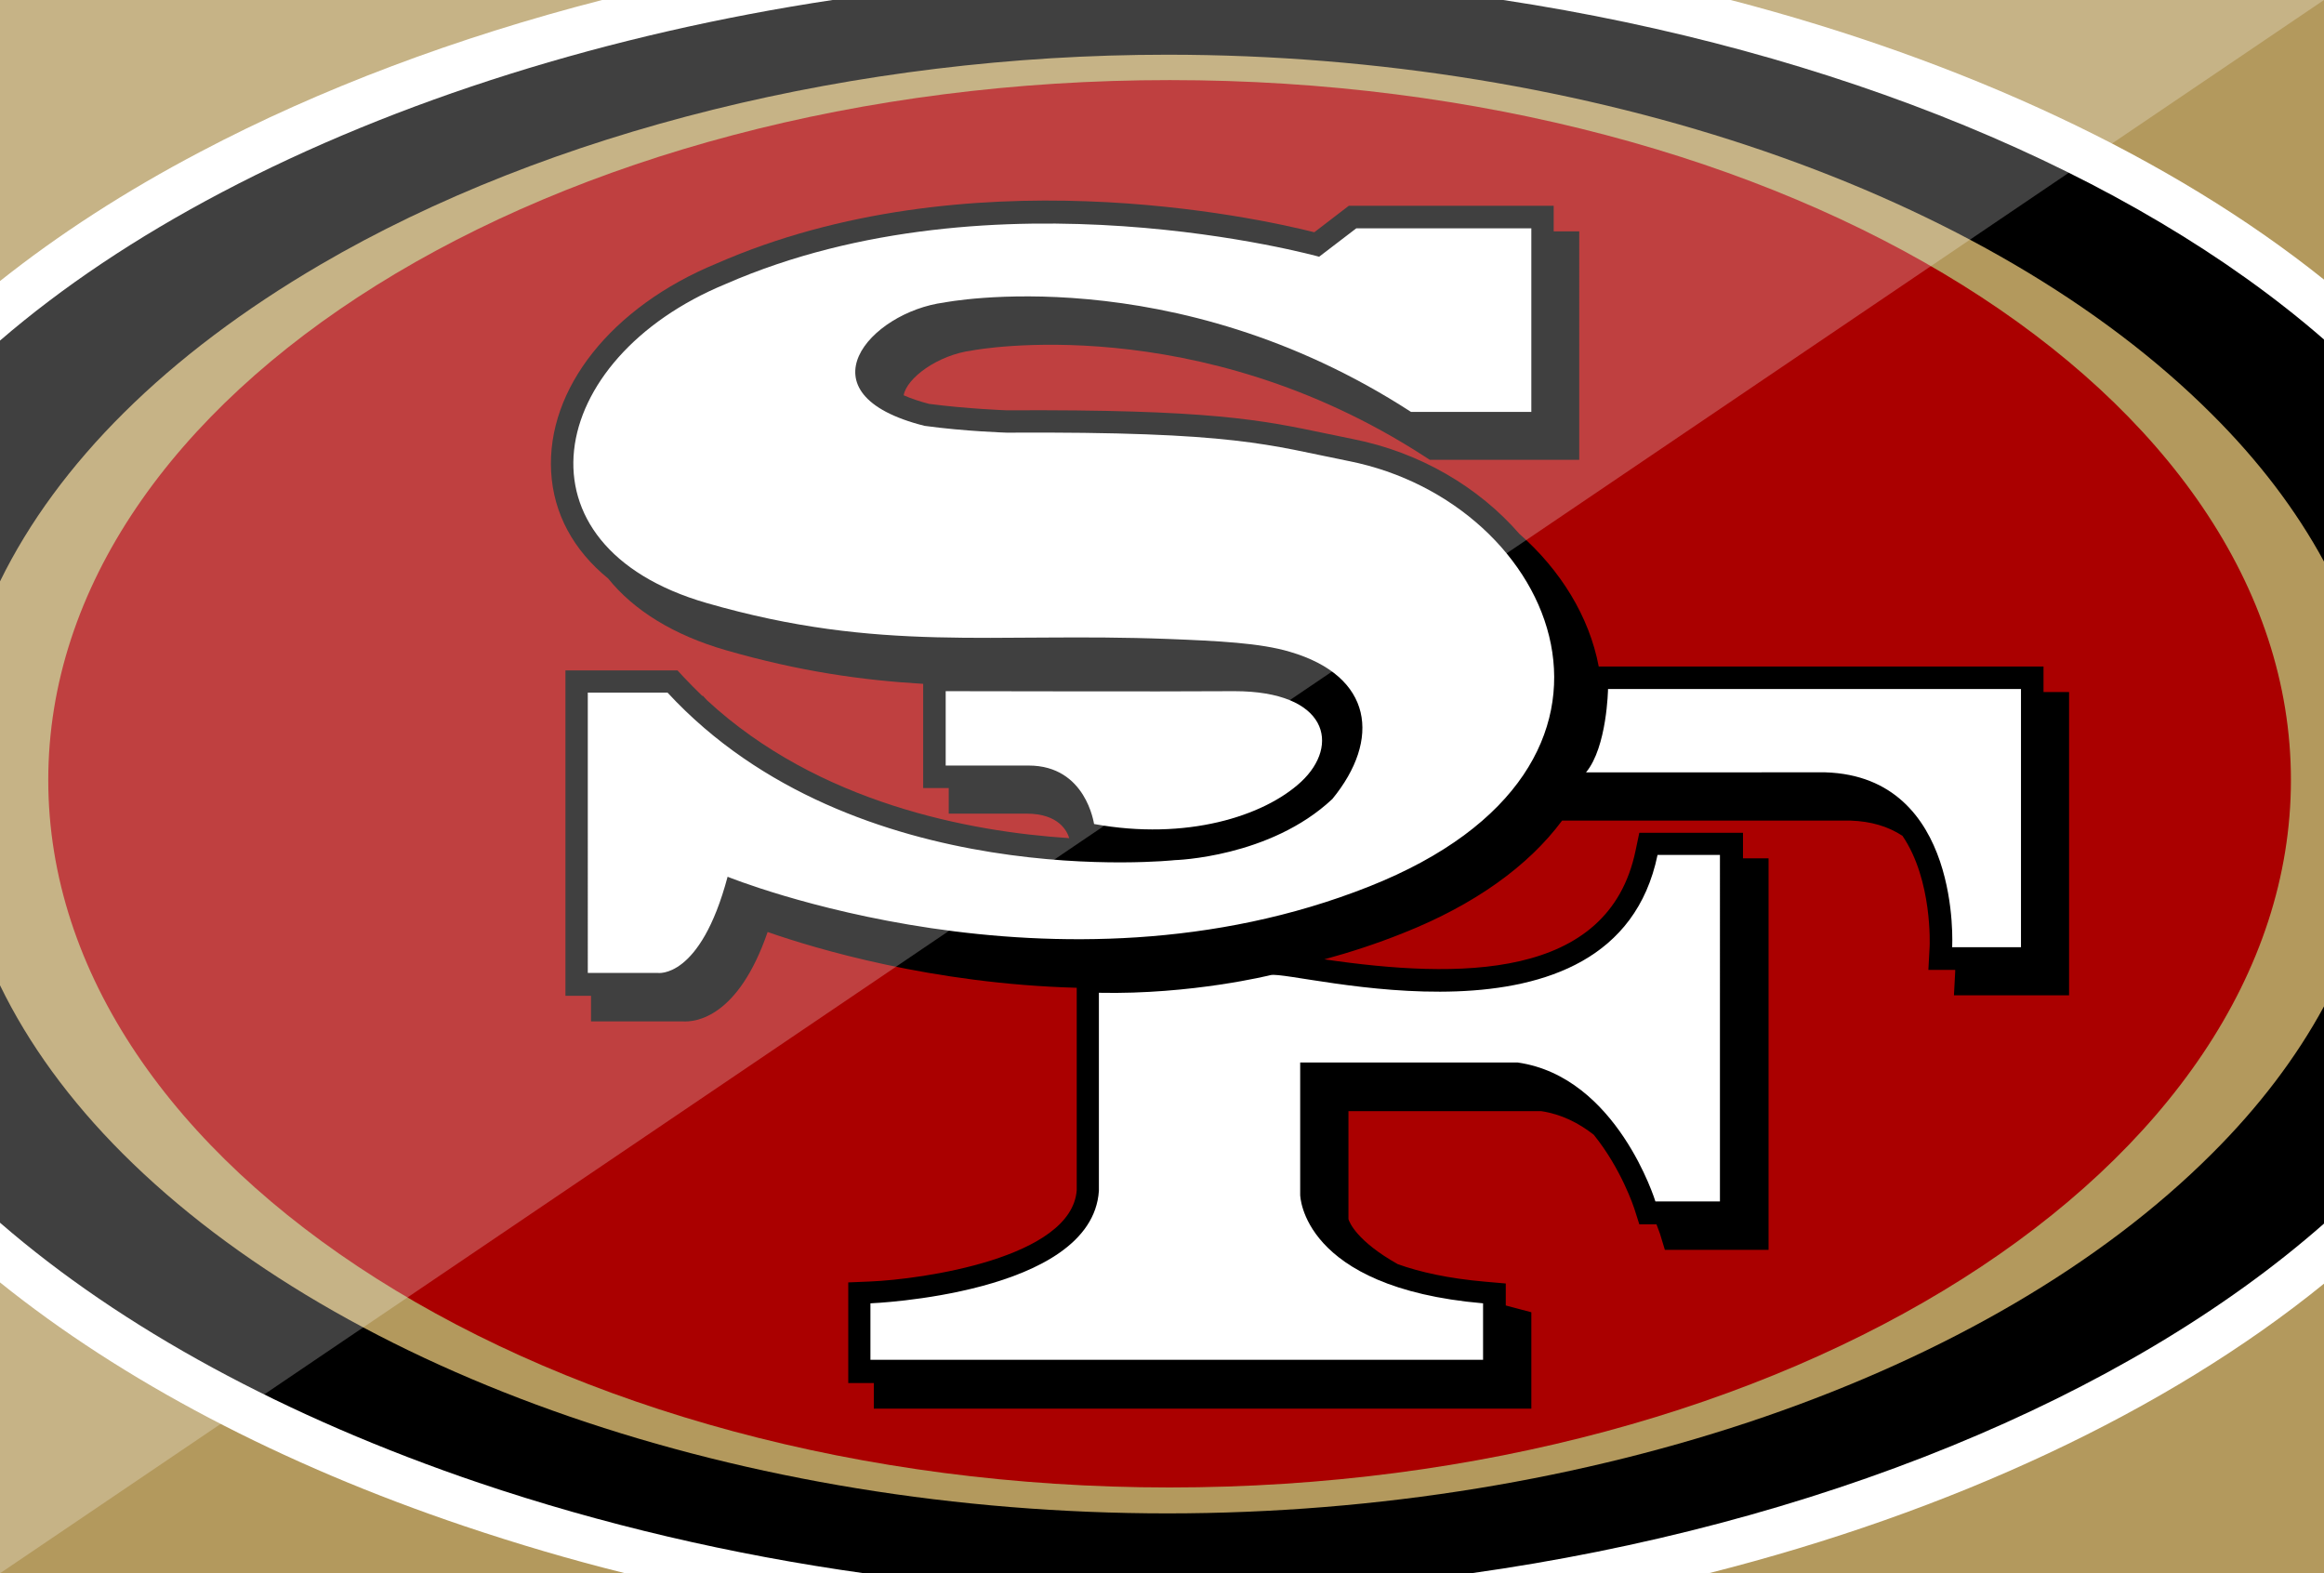
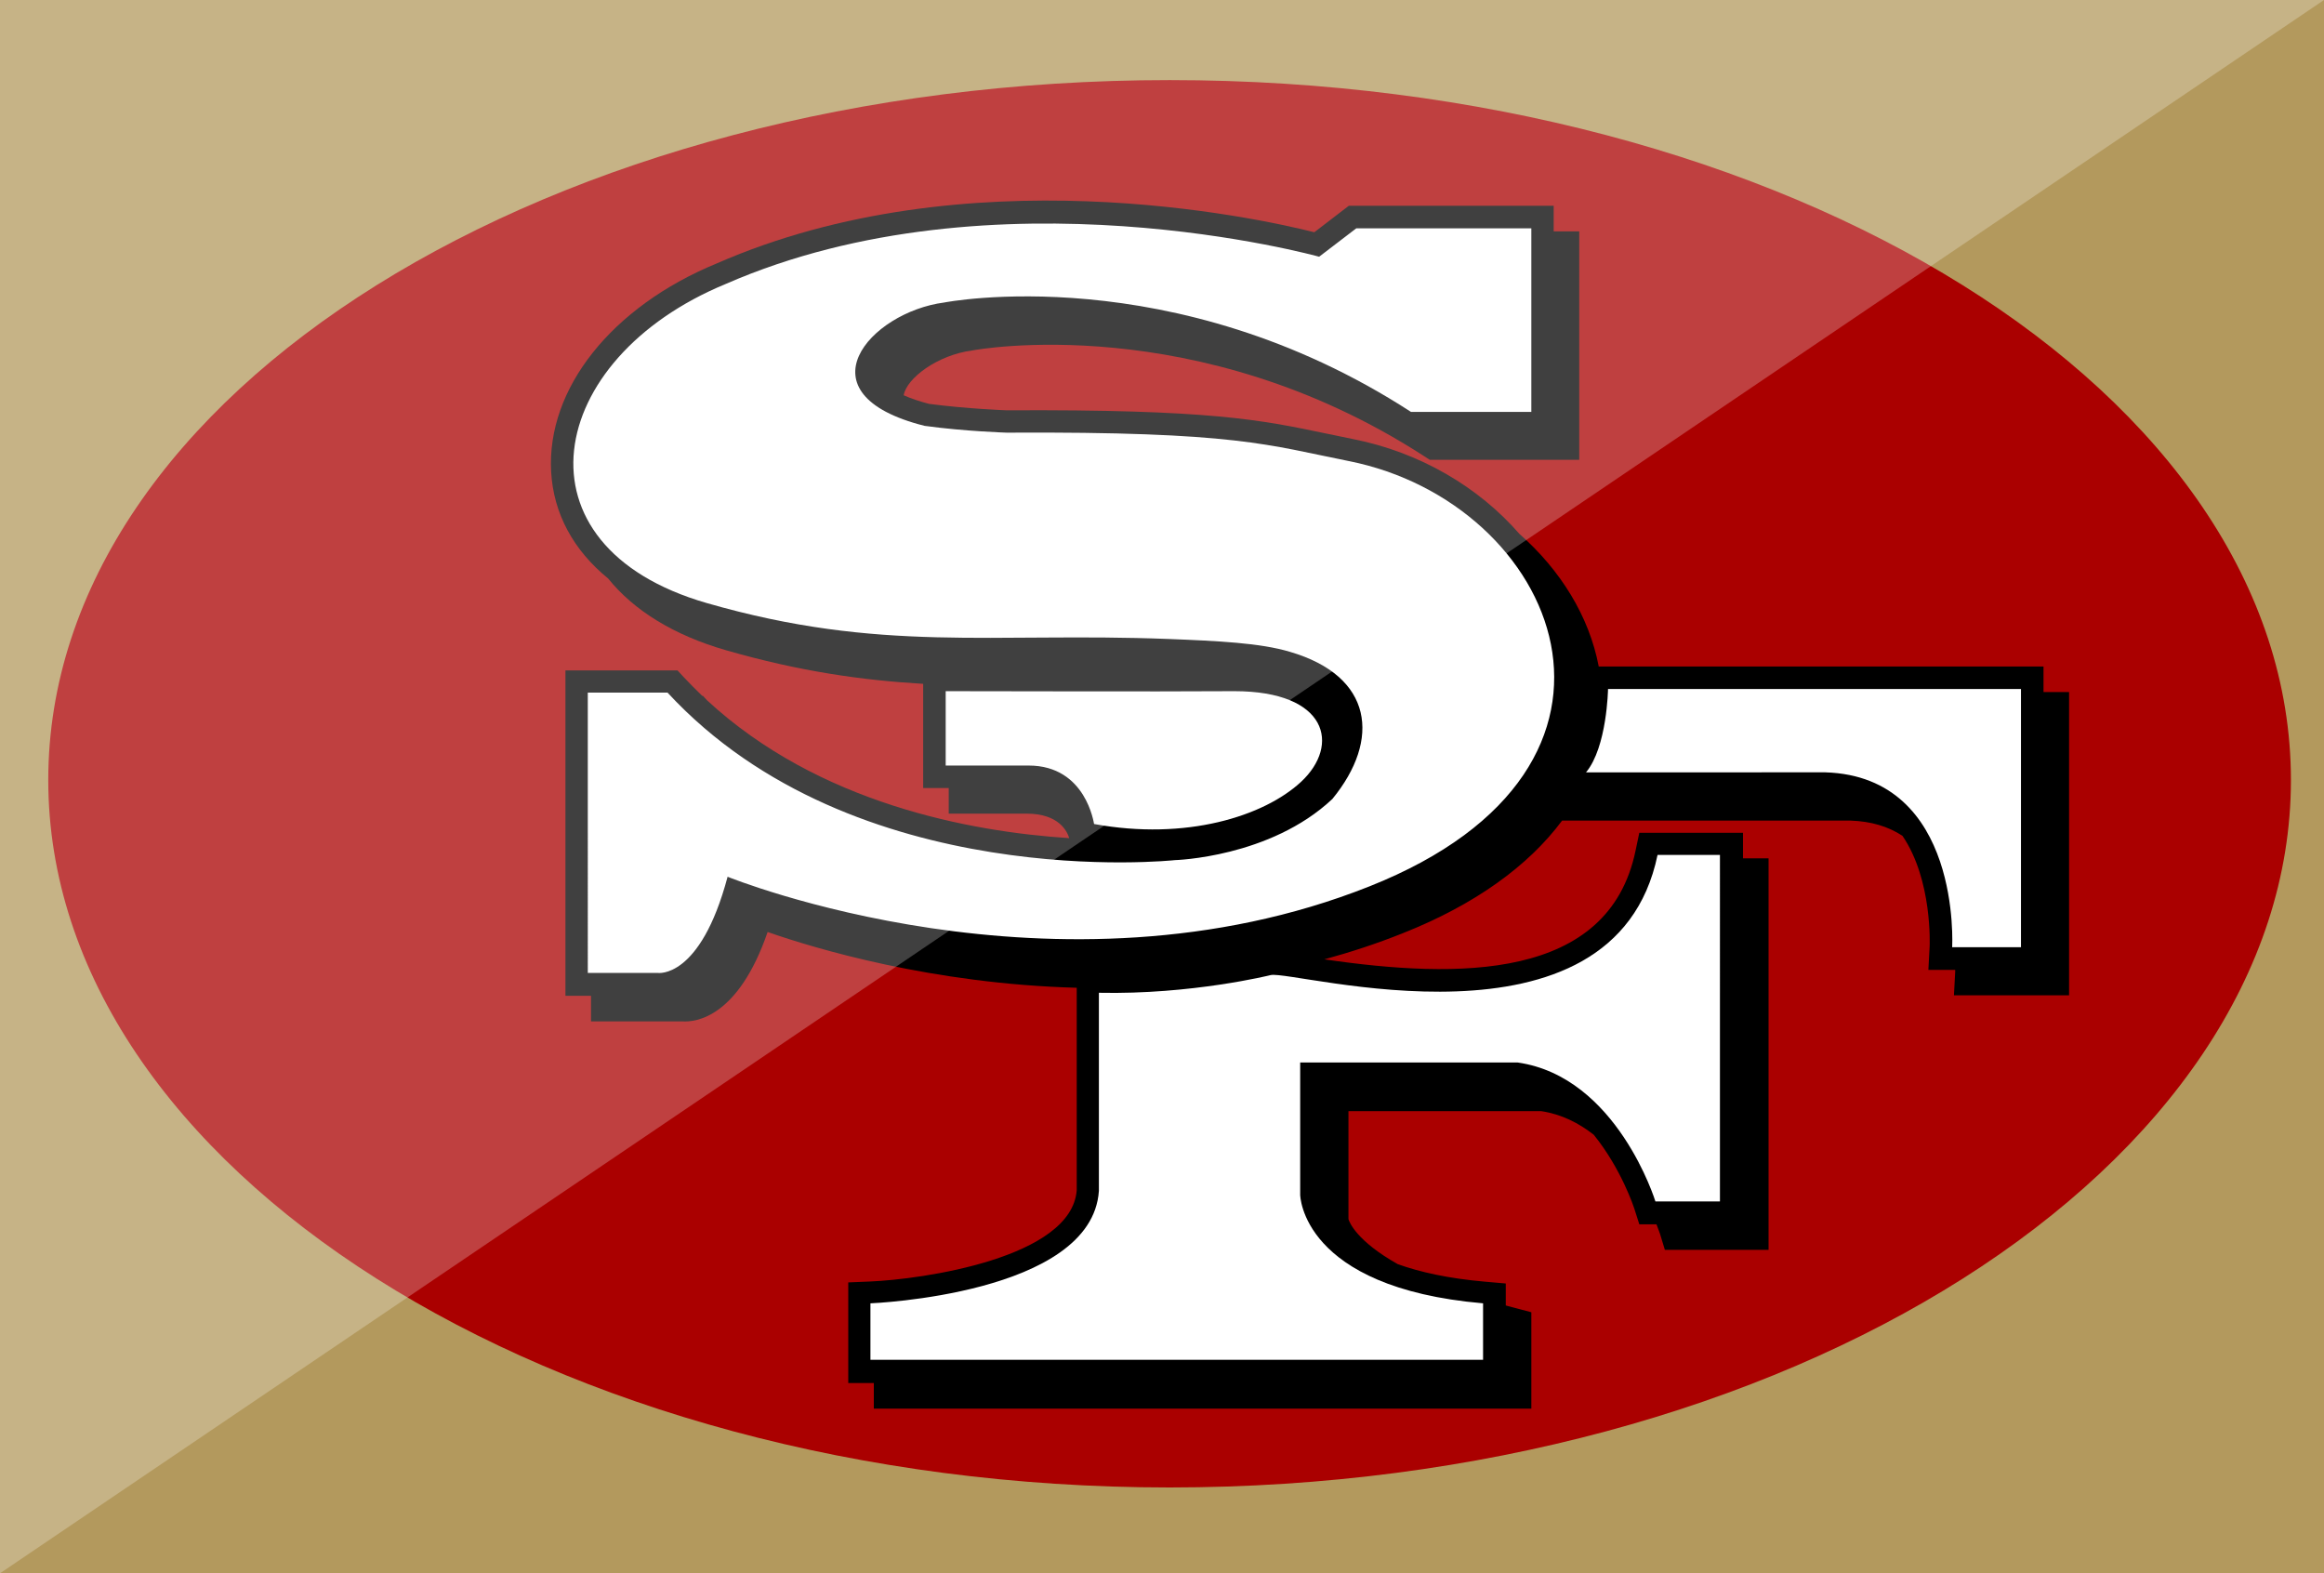
<svg xmlns="http://www.w3.org/2000/svg" version="1.1" x="0px" y="0px" viewBox="0 0 130 88" style="enable-background:new 0 0 130 88;" xml:space="preserve">
  <rect x="0" y="0" width="130" height="88" fill="#333333" stroke="none" />
  <style type="text/css">
	.st0{fill:#B3995D;}
	.st1{fill:#FFFFFF;}
	.st2{fill:#AA0000;}
	.st3{opacity:0.5;}
	.st4{opacity:0.5;fill:#FFFFFF;enable-background:new    ;}
</style>
  <g id="Layer_3_1_">
    <g id="Layer_2_1_">
      <path class="st0" d="M130,0v88H33.1c0,0,0,0-0.01,0h-3.78c-0.01-0.01-0.01-0.01-0.02,0h-0.64c-0.01,0-0.02,0-0.02,0H0V0H130z" />
    </g>
  </g>
  <g id="Layer_1">
    <g>
-       <path class="st1" d="M130,15.64V71.8c-8.82,7.17-20.91,12.78-34.43,16.2H34.98c-3.06-0.76-6.07-1.65-9.01-2.64    C15.7,81.9,6.84,77.23,0,71.73V15.72c3.26-2.59,7-5.02,11.21-7.23C17.92,4.95,25.56,2.09,33.68,0h63.13    C109.85,3.39,121.47,8.8,130,15.64z" />
-       <path d="M130,18.99v49.45C118.84,78.27,101.37,85.32,82.28,88H48.35c-7.42-1.04-14.69-2.74-21.56-5.06    C15.97,79.27,6.79,74.28,0,68.39V19.05c3.48-3,7.63-5.78,12.4-8.29C22.24,5.58,34.12,1.88,46.57,0h37.52    C102.51,2.8,119.23,9.61,130,18.99z" />
      <path class="st0" d="M130,31.41v24.88c-1.55,2.86-3.64,5.62-6.26,8.23C111.33,76.93,88.93,84.65,65.3,84.65    S19.28,76.93,6.86,64.52C3.9,61.56,1.59,58.39,0,55.11V32.52c3.24-6.62,9.33-12.69,17.91-17.71C30.68,7.34,47.95,3.06,65.3,3.06    c23.63,0,46.03,7.71,58.44,20.12C126.36,25.79,128.45,28.55,130,31.41z" />
      <path class="st2" d="M65.43,83.2c34.64,0,62.72-17.94,62.72-39.57S100.06,4.48,65.43,4.48C30.78,4.48,2.7,22.01,2.7,43.63    S30.78,83.2,65.43,83.2L65.43,83.2z" />
      <path d="M114.48,38.71h-0.17v-1.43H89.43c-0.53-2.8-2.14-5.4-4.44-7.42c-2.26-2.6-5.55-4.56-9.3-5.3l-1.55-0.32    c-3.59-0.75-6.43-1.35-17.84-1.29c0,0-2.2-0.08-4.33-0.36c-0.54-0.14-1.01-0.3-1.42-0.48c0.16-0.95,1.89-2.26,3.85-2.51    c0.2-0.04,12.55-2.31,25.27,5.92l0.31,0.2h8.36V12.94h-1.43v-1.43H75.45l-1.93,1.48c-3.3-0.83-19.47-4.37-33.44,1.75    c-5.87,2.42-9.51,7-9.25,11.65c0.13,2.34,1.25,4.39,3.19,5.97c1.43,1.78,3.67,3.17,6.59,4.01c4.13,1.19,7.63,1.68,11.03,1.88v5.83    h1.43v1.43h4.36c1.81,0,2.27,1,2.38,1.37c-5.57-0.36-14.03-1.95-20.26-7.71l-0.23-0.25h-0.04c-0.34-0.33-0.68-0.67-1.01-1.02    l-0.37-0.4h-6.27v18.2h1.43v1.43h5.11c0.75,0.05,3.12-0.21,4.77-5c2.66,0.93,9.22,2.9,17.29,3.12v11.32    c-0.28,3.8-8.66,4.99-11.57,5.11l-1.21,0.05v5.63h1.43v1.43h36.78v-5.39l-0.94-0.25c-0.17-0.04-0.33-0.09-0.49-0.13v-1.23    l-1.15-0.1c-2.07-0.18-3.66-0.54-4.89-0.98c-2.31-1.3-2.71-2.35-2.76-2.52v-6.04h10.78c1.14,0.17,2.11,0.67,2.94,1.32    c1.55,1.91,2.26,4.1,2.27,4.13l0.28,0.88l0.93,0h0.03c0.13,0.32,0.19,0.53,0.2,0.54l0.27,0.89l0.93,0h4.87v-21.9h-1.43v-1.43H91.7    l-0.21,1c-1.51,7.28-9.93,7.17-17.41,6.08c1.47-0.4,2.94-0.88,4.41-1.47c4.01-1.59,7.01-3.76,8.89-6.29h16.15    c1.13,0.04,2.08,0.32,2.89,0.85c1.69,2.48,1.52,6.14,1.52,6.18l-0.07,1.32h1.5l0,0.1l-0.07,1.32l1.33,0h5.11V38.71L114.48,38.71    L114.48,38.71z" />
      <path class="st1" d="M88.72,43.2c1.18-1.42,1.23-4.66,1.23-4.66h23.1v14.44h-3.85c0,0,0.55-9.54-7.09-9.78L88.72,43.2L88.72,43.2z     M61.47,55.53c5.2,0.11,9.61-0.99,9.61-0.99c1.32-0.29,19.22,4.96,21.64-6.72h3.49V67.2H92.6c0,0-2.14-6.97-7.7-7.77H72.73v7.4    c0,0,0.05,5.19,10.23,6.07v3.16H48.69v-3.16c0,0,12.39-0.48,12.78-6.29L61.47,55.53L61.47,55.53z M72.16,36.46    c-1.66-0.5-4.05-0.61-6.81-0.72c-9.87-0.38-16.08,0.8-25.82-2.01c-11.06-3.19-9.07-13.66,1.05-17.84    c15.06-6.59,33.21-1.53,33.21-1.53l2.08-1.59h9.79v10.27h-6.73c-13.33-8.64-26.11-6.12-26.11-6.12c-4.16,0.54-8.2,5.12-1.1,6.9    c2.26,0.31,4.59,0.38,4.59,0.38c12.87-0.07,14.66,0.7,19.14,1.59C87.1,28.1,93.56,42.85,76.6,49.58    c-17.5,6.95-35.9-0.54-35.9-0.54c-1.53,5.75-3.91,5.38-3.91,5.38h-3.91V38.74h4.46c10.46,11.31,28.38,9.37,28.38,9.37    s5.32-0.14,8.81-3.42C77.25,41.37,76.81,37.82,72.16,36.46L72.16,36.46z M57.54,42.82H52.9v-4.16c3.6,0,10.95,0.03,16.15,0    c5.23,0,5.93,3.02,3.73,5.07c-2.08,1.93-6.43,3.3-11.58,2.36C61.19,46.08,60.76,42.82,57.54,42.82L57.54,42.82z" />
    </g>
  </g>
  <g id="Layer_2">
    <g id="Layer_3" class="st3">
      <polygon class="st4" points="0,88 0,0 130,0   " />
    </g>
  </g>
</svg>